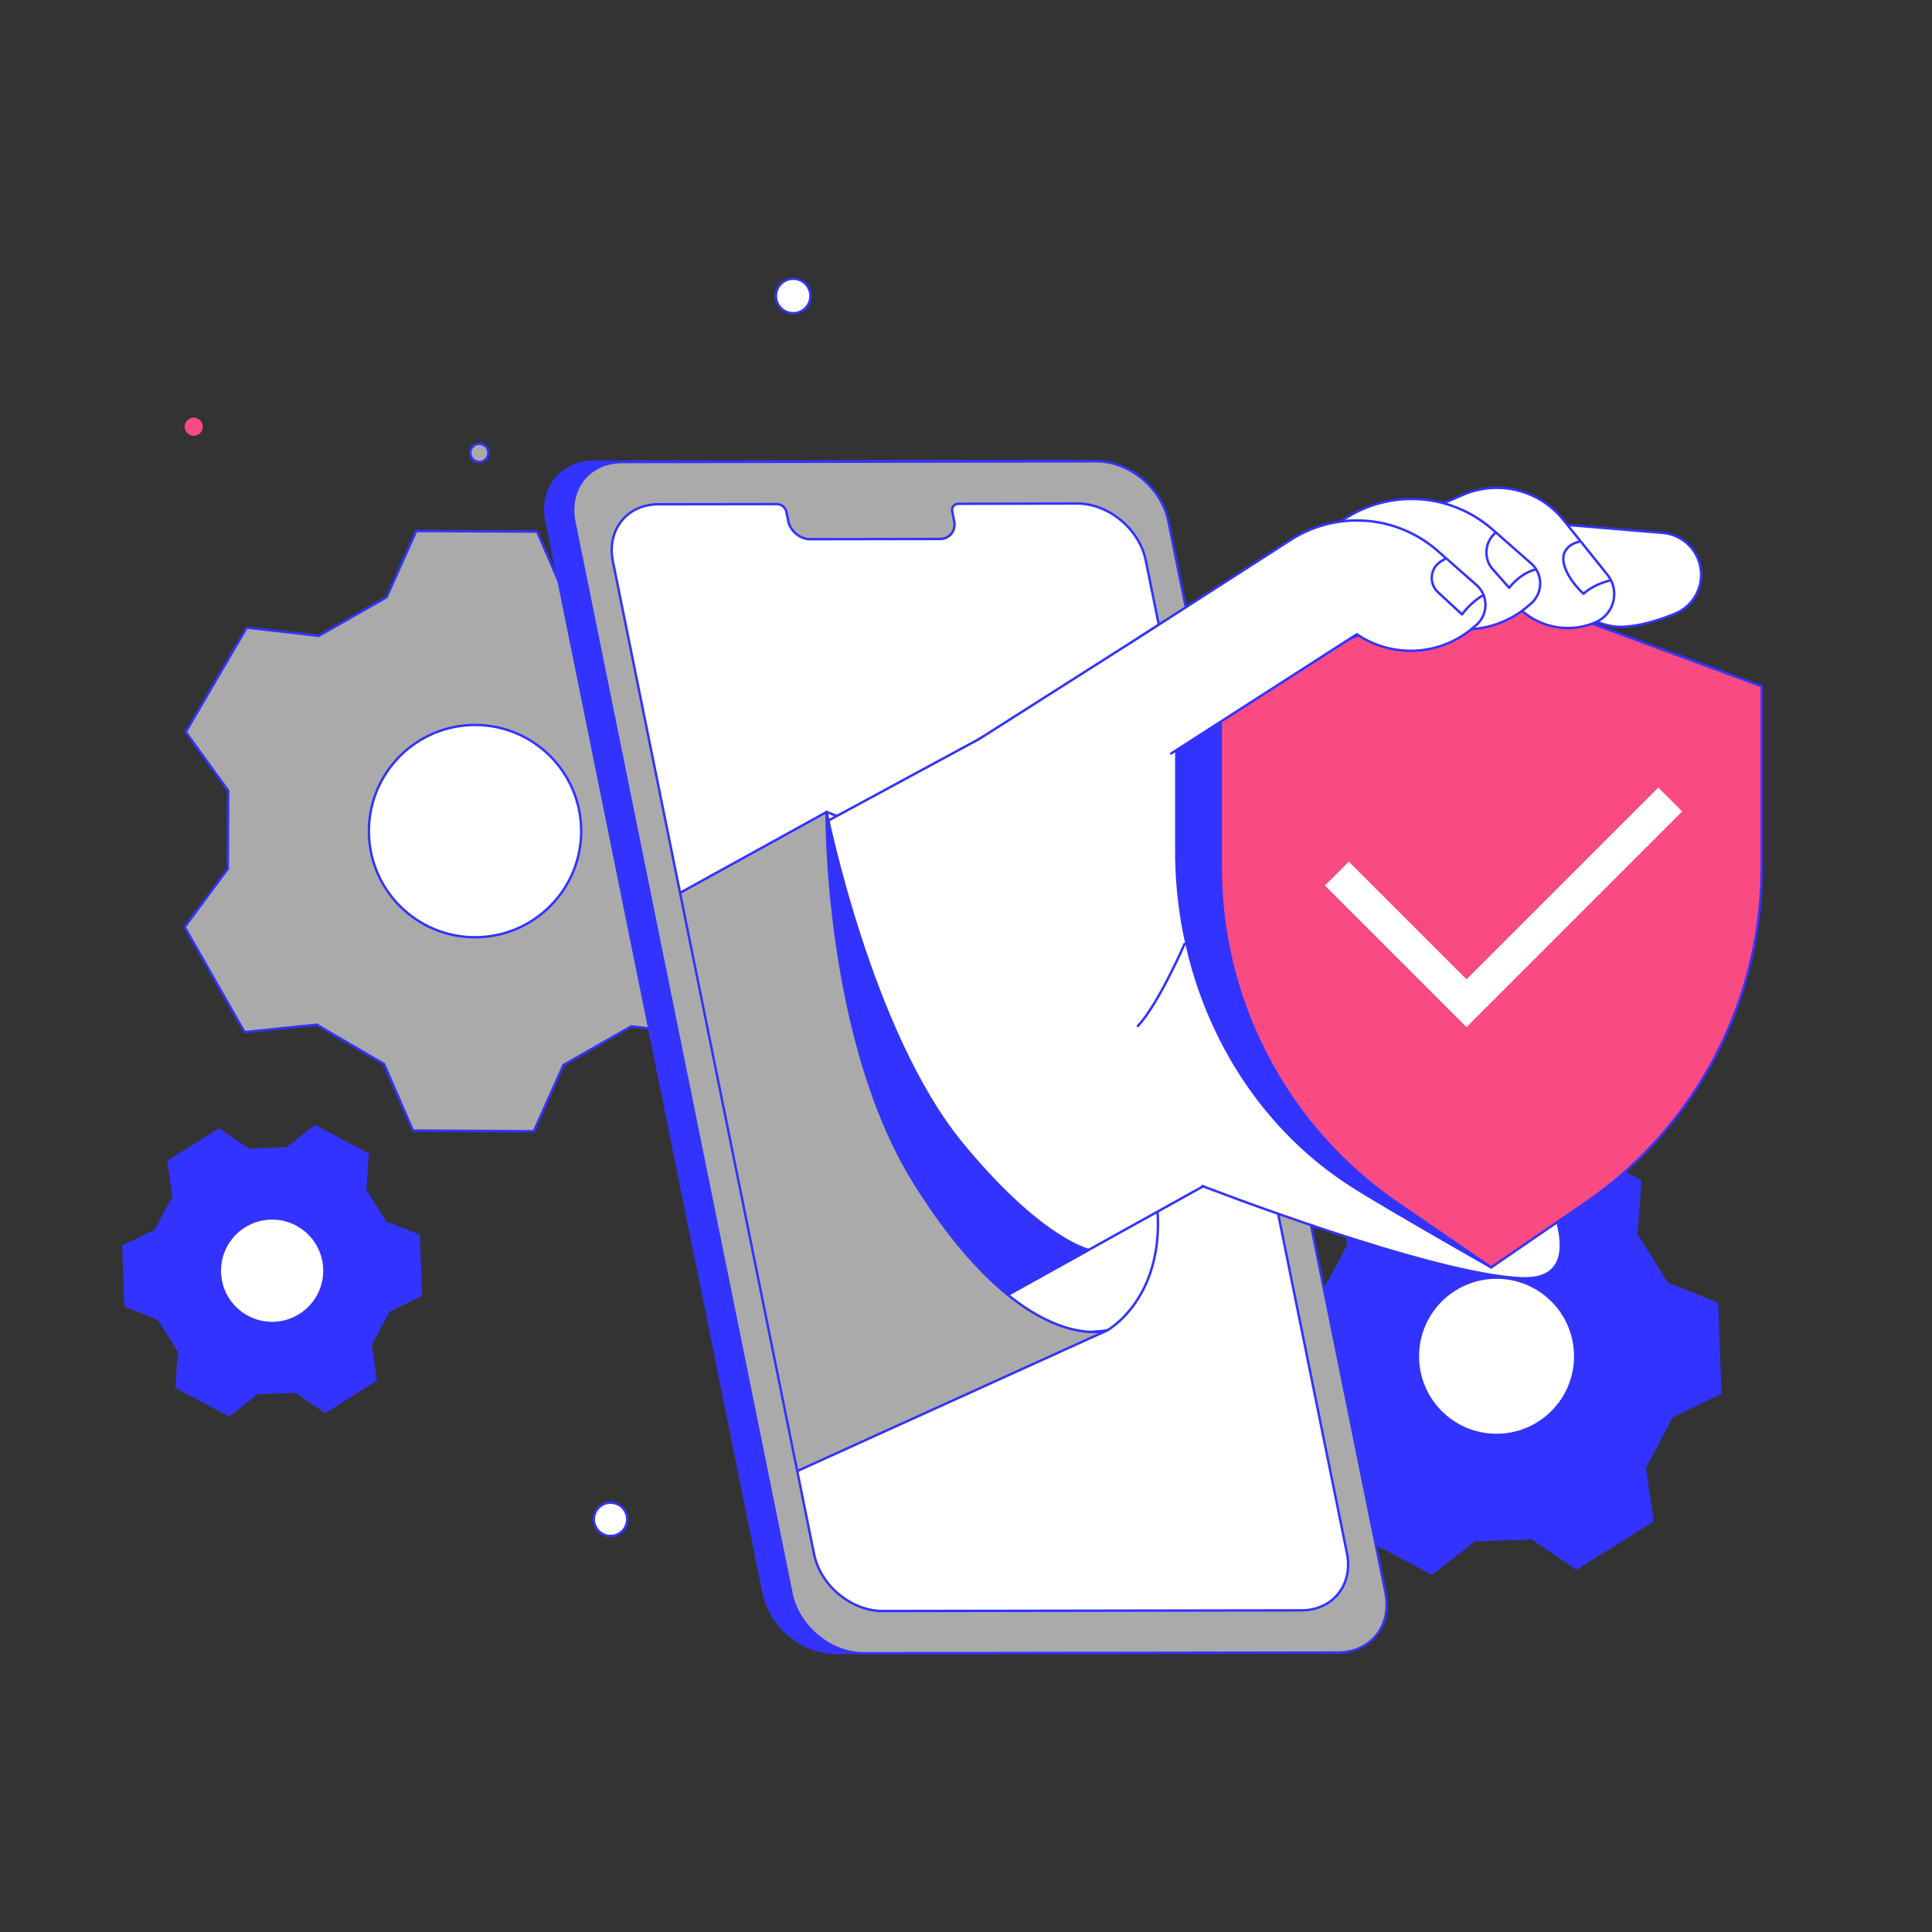
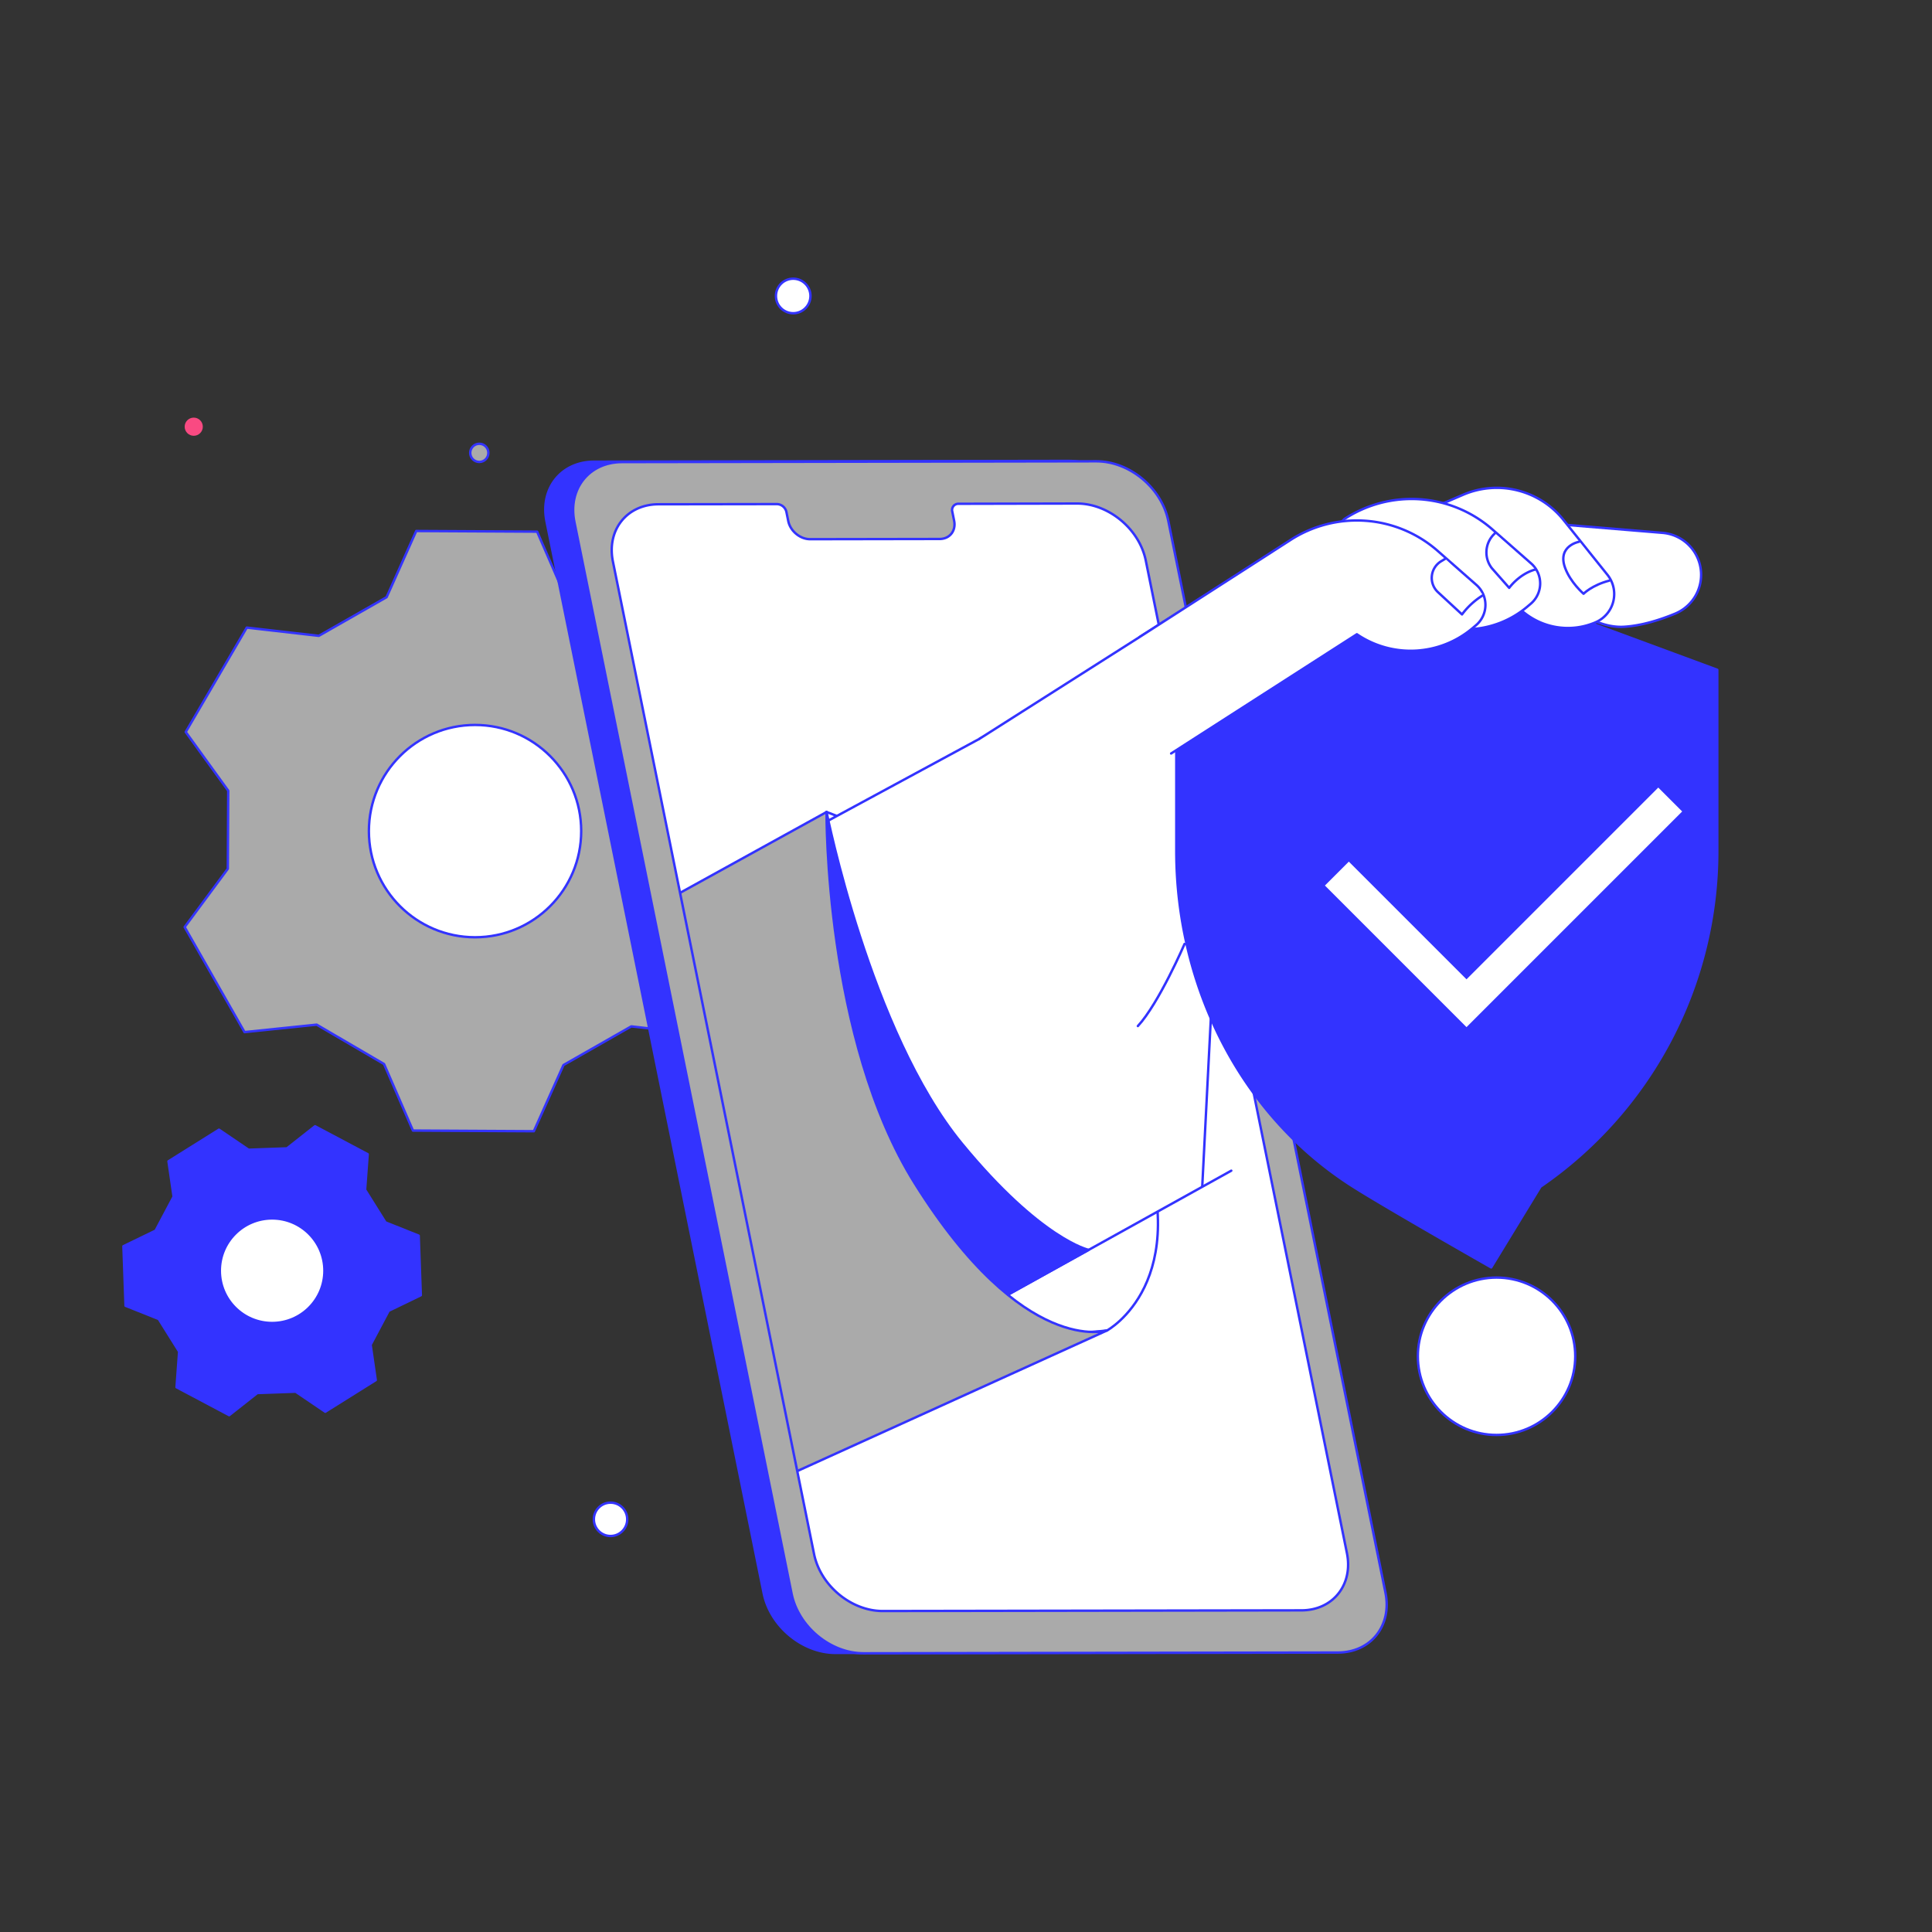
<svg xmlns="http://www.w3.org/2000/svg" id="Layer_1" data-name="Layer 1" viewBox="0 0 1600 1600">
  <rect x="0" y="0" width="1600" height="1600" fill="#333333" stroke="none" />
  <defs>
    <style>.cls-1,.cls-6{fill:#fff;}.cls-1,.cls-2,.cls-5,.cls-8,.cls-9{stroke:#3333FF;stroke-linecap:round;stroke-linejoin:round;stroke-width:2.00px;}.cls-2{fill:#AAAAAA;}.cls-3,.cls-9{fill:#f94a82;}.cls-4,.cls-5{fill:#3333FF;}.cls-7{clip-path:url(#clip-path);}.cls-8{fill:none;}</style>
    <clipPath id="clip-path">
      <path class="cls-1" d="M948.89,464.24l166.58,822c5.3,26.13-11.58,47.34-37.7,47.38l-346.74.56c-26.11,0-51.57-21.1-56.87-47.22L507.58,465c-5.29-26.12,11.59-47.33,37.7-47.38l98.2-.15a8.3,8.3,0,0,1,7.78,6.45l1.53,7.55c1.69,8.34,9.81,15.08,18.14,15.07l107.24-.18c8.33,0,13.71-6.78,12-15.11l-1.53-7.55a5.15,5.15,0,0,1,5.16-6.48L892,417C918.14,417,943.6,438.12,948.89,464.24Z" />
    </clipPath>
  </defs>
  <title>Artboard 6</title>
  <circle class="cls-2" cx="396.94" cy="375.04" r="7.52" />
  <circle class="cls-3" cx="160.45" cy="353.38" r="7.52" />
  <circle class="cls-1" cx="656.9" cy="245.11" r="14.29" />
  <circle class="cls-3" cx="974.79" cy="1106.67" r="6.94" />
  <circle class="cls-1" cx="1057.96" cy="887.94" r="9.33" />
  <circle class="cls-4" cx="1074.8" cy="1033.17" r="6.94" />
  <circle class="cls-1" cx="505.63" cy="1258.24" r="13.81" />
  <polygon class="cls-2" points="320.17 494.57 344.7 439.75 444.82 440.3 468.75 495.38 524.55 528.01 584.3 521.84 633.88 608.82 598.14 657.09 597.79 721.73 633 770.38 582.46 856.81 522.79 850 466.64 882.01 442.11 936.83 341.99 936.28 318.06 881.19 262.26 848.57 202.51 854.74 152.93 767.75 188.67 719.49 189.02 654.85 153.81 606.2 204.35 519.76 264.02 526.58 320.17 494.57" />
  <circle class="cls-1" cx="393.41" cy="688.29" r="87.91" />
  <polygon class="cls-5" points="237.67 951.05 260.91 932.73 304.49 955.86 302.34 985.37 319.24 1012.37 346.73 1023.33 348.49 1072.64 321.86 1085.54 306.93 1113.67 311.17 1142.95 269.36 1169.13 244.87 1152.51 213.04 1153.65 189.8 1171.97 146.22 1148.85 148.37 1119.33 131.47 1092.34 103.98 1081.37 102.22 1032.07 128.86 1019.17 143.79 991.04 139.54 961.75 181.36 935.57 205.84 952.19 237.67 951.05" />
  <circle class="cls-1" cx="225.36" cy="1052.35" r="43.31" />
-   <polygon class="cls-5" points="1257.91 970.82 1292.87 943.26 1358.42 978.05 1355.19 1022.45 1380.62 1063.06 1421.96 1079.55 1424.61 1153.72 1384.55 1173.12 1362.09 1215.44 1368.48 1259.5 1305.57 1298.88 1268.73 1273.88 1220.86 1275.59 1185.89 1303.15 1120.34 1268.36 1123.57 1223.96 1098.15 1183.35 1056.8 1166.86 1054.15 1092.69 1094.22 1073.29 1116.68 1030.97 1110.29 986.91 1173.19 947.53 1210.03 972.53 1257.91 970.82" />
  <circle class="cls-1" cx="1239.38" cy="1123.2" r="65.16" />
  <path class="cls-5" d="M1084.91,1368.23l-393,.64c-27.3,0-53.92-22.06-59.45-49.37L452.62,431.88c-5.54-27.31,12.11-49.49,39.41-49.53l393-.64c27.31,0,53.92,22.06,59.46,49.37l179.88,887.62C1129.86,1346,1112.22,1368.19,1084.91,1368.23Z" />
  <path class="cls-2" d="M1108,1368.55l-393,.63c-27.31,0-53.92-22.06-59.46-49.37L475.67,432.2c-5.53-27.31,12.11-49.49,39.42-49.53l393-.64c27.3,0,53.92,22.06,59.45,49.37L1147.38,1319C1152.92,1346.33,1135.27,1368.5,1108,1368.55Z" />
  <path class="cls-6" d="M948.89,464.24l166.58,822c5.3,26.13-11.58,47.34-37.7,47.38l-346.74.56c-26.11,0-51.57-21.1-56.87-47.22L507.58,465c-5.29-26.12,11.59-47.33,37.7-47.38l98.2-.15a8.3,8.3,0,0,1,7.78,6.45l1.53,7.55c1.69,8.34,9.81,15.08,18.14,15.07l107.24-.18c8.33,0,13.71-6.78,12-15.11l-1.53-7.55a5.15,5.15,0,0,1,5.16-6.48L892,417C918.14,417,943.6,438.12,948.89,464.24Z" />
  <g class="cls-7">
-     <circle class="cls-1" cx="915.4" cy="790.95" r="207.13" />
    <path class="cls-1" d="M916.9,1101.79s73.81-40.22,25.91-166.41c-76.32-201-258.29-262.9-258.29-262.9s-88.39,252.89,7,351S916.9,1101.79,916.9,1101.79Z" />
    <polyline class="cls-1" points="820.56 606.76 -62.01 1084.3 175.55 1438.28 1019.69 969.51" />
    <path class="cls-5" d="M684.52,672.48s36.05,182,111.93,274.4c65.47,79.7,105.14,88.21,105.14,88.21l-139.28,77.34S643.1,832,639.81,782.65C635.38,716.17,684.52,672.48,684.52,672.48Z" />
    <path class="cls-2" d="M916.9,1101.79,175.55,1438.28-62,1084.3,684.52,672.48s-1.69,188.33,73.17,307.77C848.1,1124.49,916.9,1101.79,916.9,1101.79Z" />
  </g>
  <path class="cls-8" d="M948.89,464.24l166.58,822c5.3,26.13-11.58,47.34-37.7,47.38l-346.74.56c-26.11,0-51.57-21.1-56.87-47.22L507.58,465c-5.29-26.12,11.59-47.33,37.7-47.38l98.2-.15a8.3,8.3,0,0,1,7.78,6.45l1.53,7.55c1.69,8.34,9.81,15.08,18.14,15.07l107.24-.18c8.33,0,13.71-6.78,12-15.11l-1.53-7.55a5.15,5.15,0,0,1,5.16-6.48L892,417C918.14,417,943.6,438.12,948.89,464.24Z" />
  <circle class="cls-6" cx="915.4" cy="790.95" r="110.79" />
-   <path class="cls-1" d="M995.67,982.17s190.22,73.78,264.89,76.45-4.45-118.23-4.45-118.23L1021.44,478.17,811.22,611.8" />
+   <path class="cls-1" d="M995.67,982.17L1021.44,478.17,811.22,611.8" />
  <path class="cls-5" d="M1275.73,982.75l-40.8,66.86s-86.38-49.13-114.35-66.86c-93.84-59.5-146.42-166.81-146.42-277.93V554.69l224-82.77,224,82.77V704.82A337,337,0,0,1,1275.73,982.75Z" />
-   <path class="cls-9" d="M1312.51,996.42l-77.58,53.19-77.57-53.19A337,337,0,0,1,1011,718.49V568.36l224-82.77,224,82.77V718.49A337,337,0,0,1,1312.51,996.42Z" />
  <polygon class="cls-6" points="1214.5 850.63 1097.24 733.37 1117.04 713.57 1214.5 811.03 1373.3 652.23 1393.1 672.03 1214.5 850.63" />
  <path class="cls-1" d="M1285.44,433.73l91.39,7.56a34.83,34.83,0,0,1,31.51,40.26h0a34.84,34.84,0,0,1-21.07,26.64c-11.56,4.79-27.15,9.95-42.27,10.87-29.33,1.78-56.89-27.56-56.89-27.56Z" />
  <path class="cls-1" d="M979.78,509.49l231.86-99.72a70.68,70.68,0,0,1,83.08,20.73l36.5,45.53a25.47,25.47,0,0,1-9.74,39.29h0a57.87,57.87,0,0,1-63.35-11.57l-15.35-14.91-100.85,12.25" />
  <path class="cls-1" d="M1063.22,481.73l50.07-51.83A101.5,101.5,0,0,1,1236,438.49l32,28.11a22.06,22.06,0,0,1-.33,33.43l-2.89,2.45a79.38,79.38,0,0,1-95.75,5h0l-88.89,11.56" />
  <path class="cls-1" d="M943.67,527.62,1068,447.68a101.5,101.5,0,0,1,122.66,8.58l32,28.12a22.05,22.05,0,0,1-.32,33.43l-2.9,2.45a79.34,79.34,0,0,1-95.74,5h0L969.89,624" />
  <path class="cls-1" d="M1196.78,462.84l-3.34,2a16.12,16.12,0,0,0-2.55,25.6l19.89,18.4a62.43,62.43,0,0,1,17.55-16" />
  <path class="cls-1" d="M1238,441.73h0a21.19,21.19,0,0,0-2.42,28.93l14.27,16.18s8.22-11.56,21.63-15.19" />
  <path class="cls-1" d="M1307.89,448.62s-18.43,3.27-11.78,21.55c4.45,12.22,15.33,21.56,15.33,21.56s6.89-7.11,21.34-10.89" />
  <path class="cls-1" d="M981,781.73s-21.33,49.33-38.67,68" />
</svg>